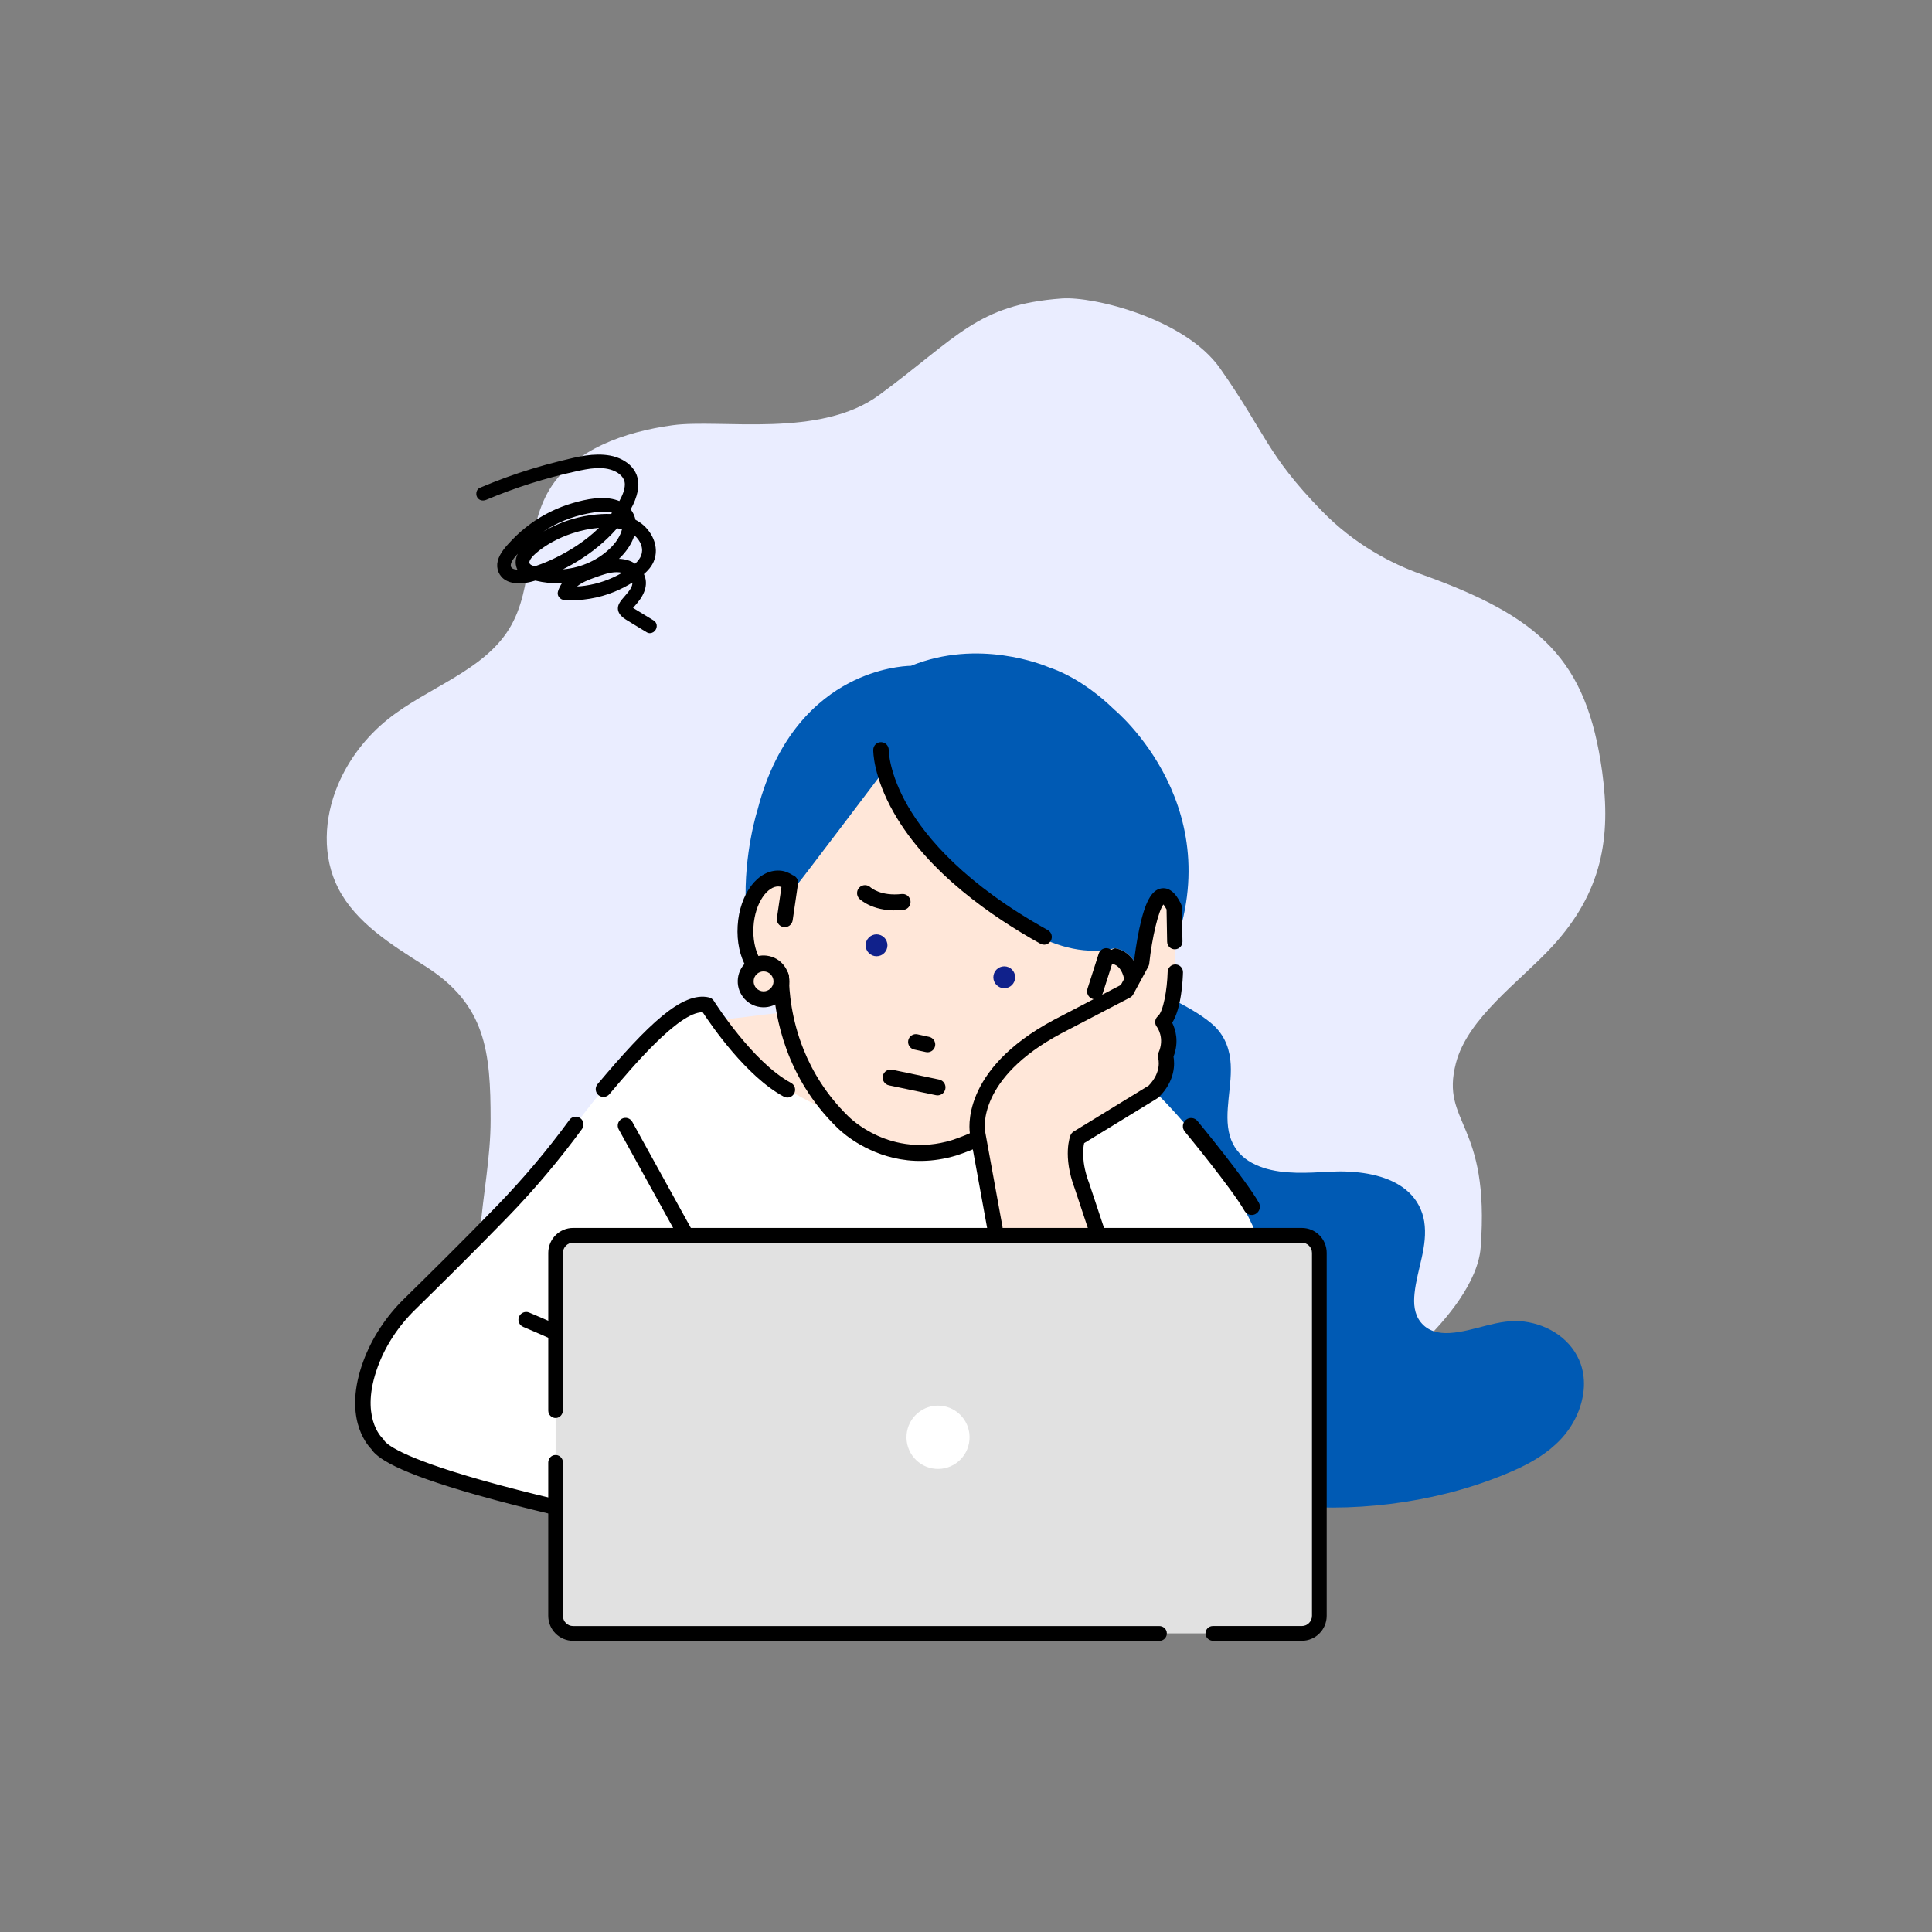
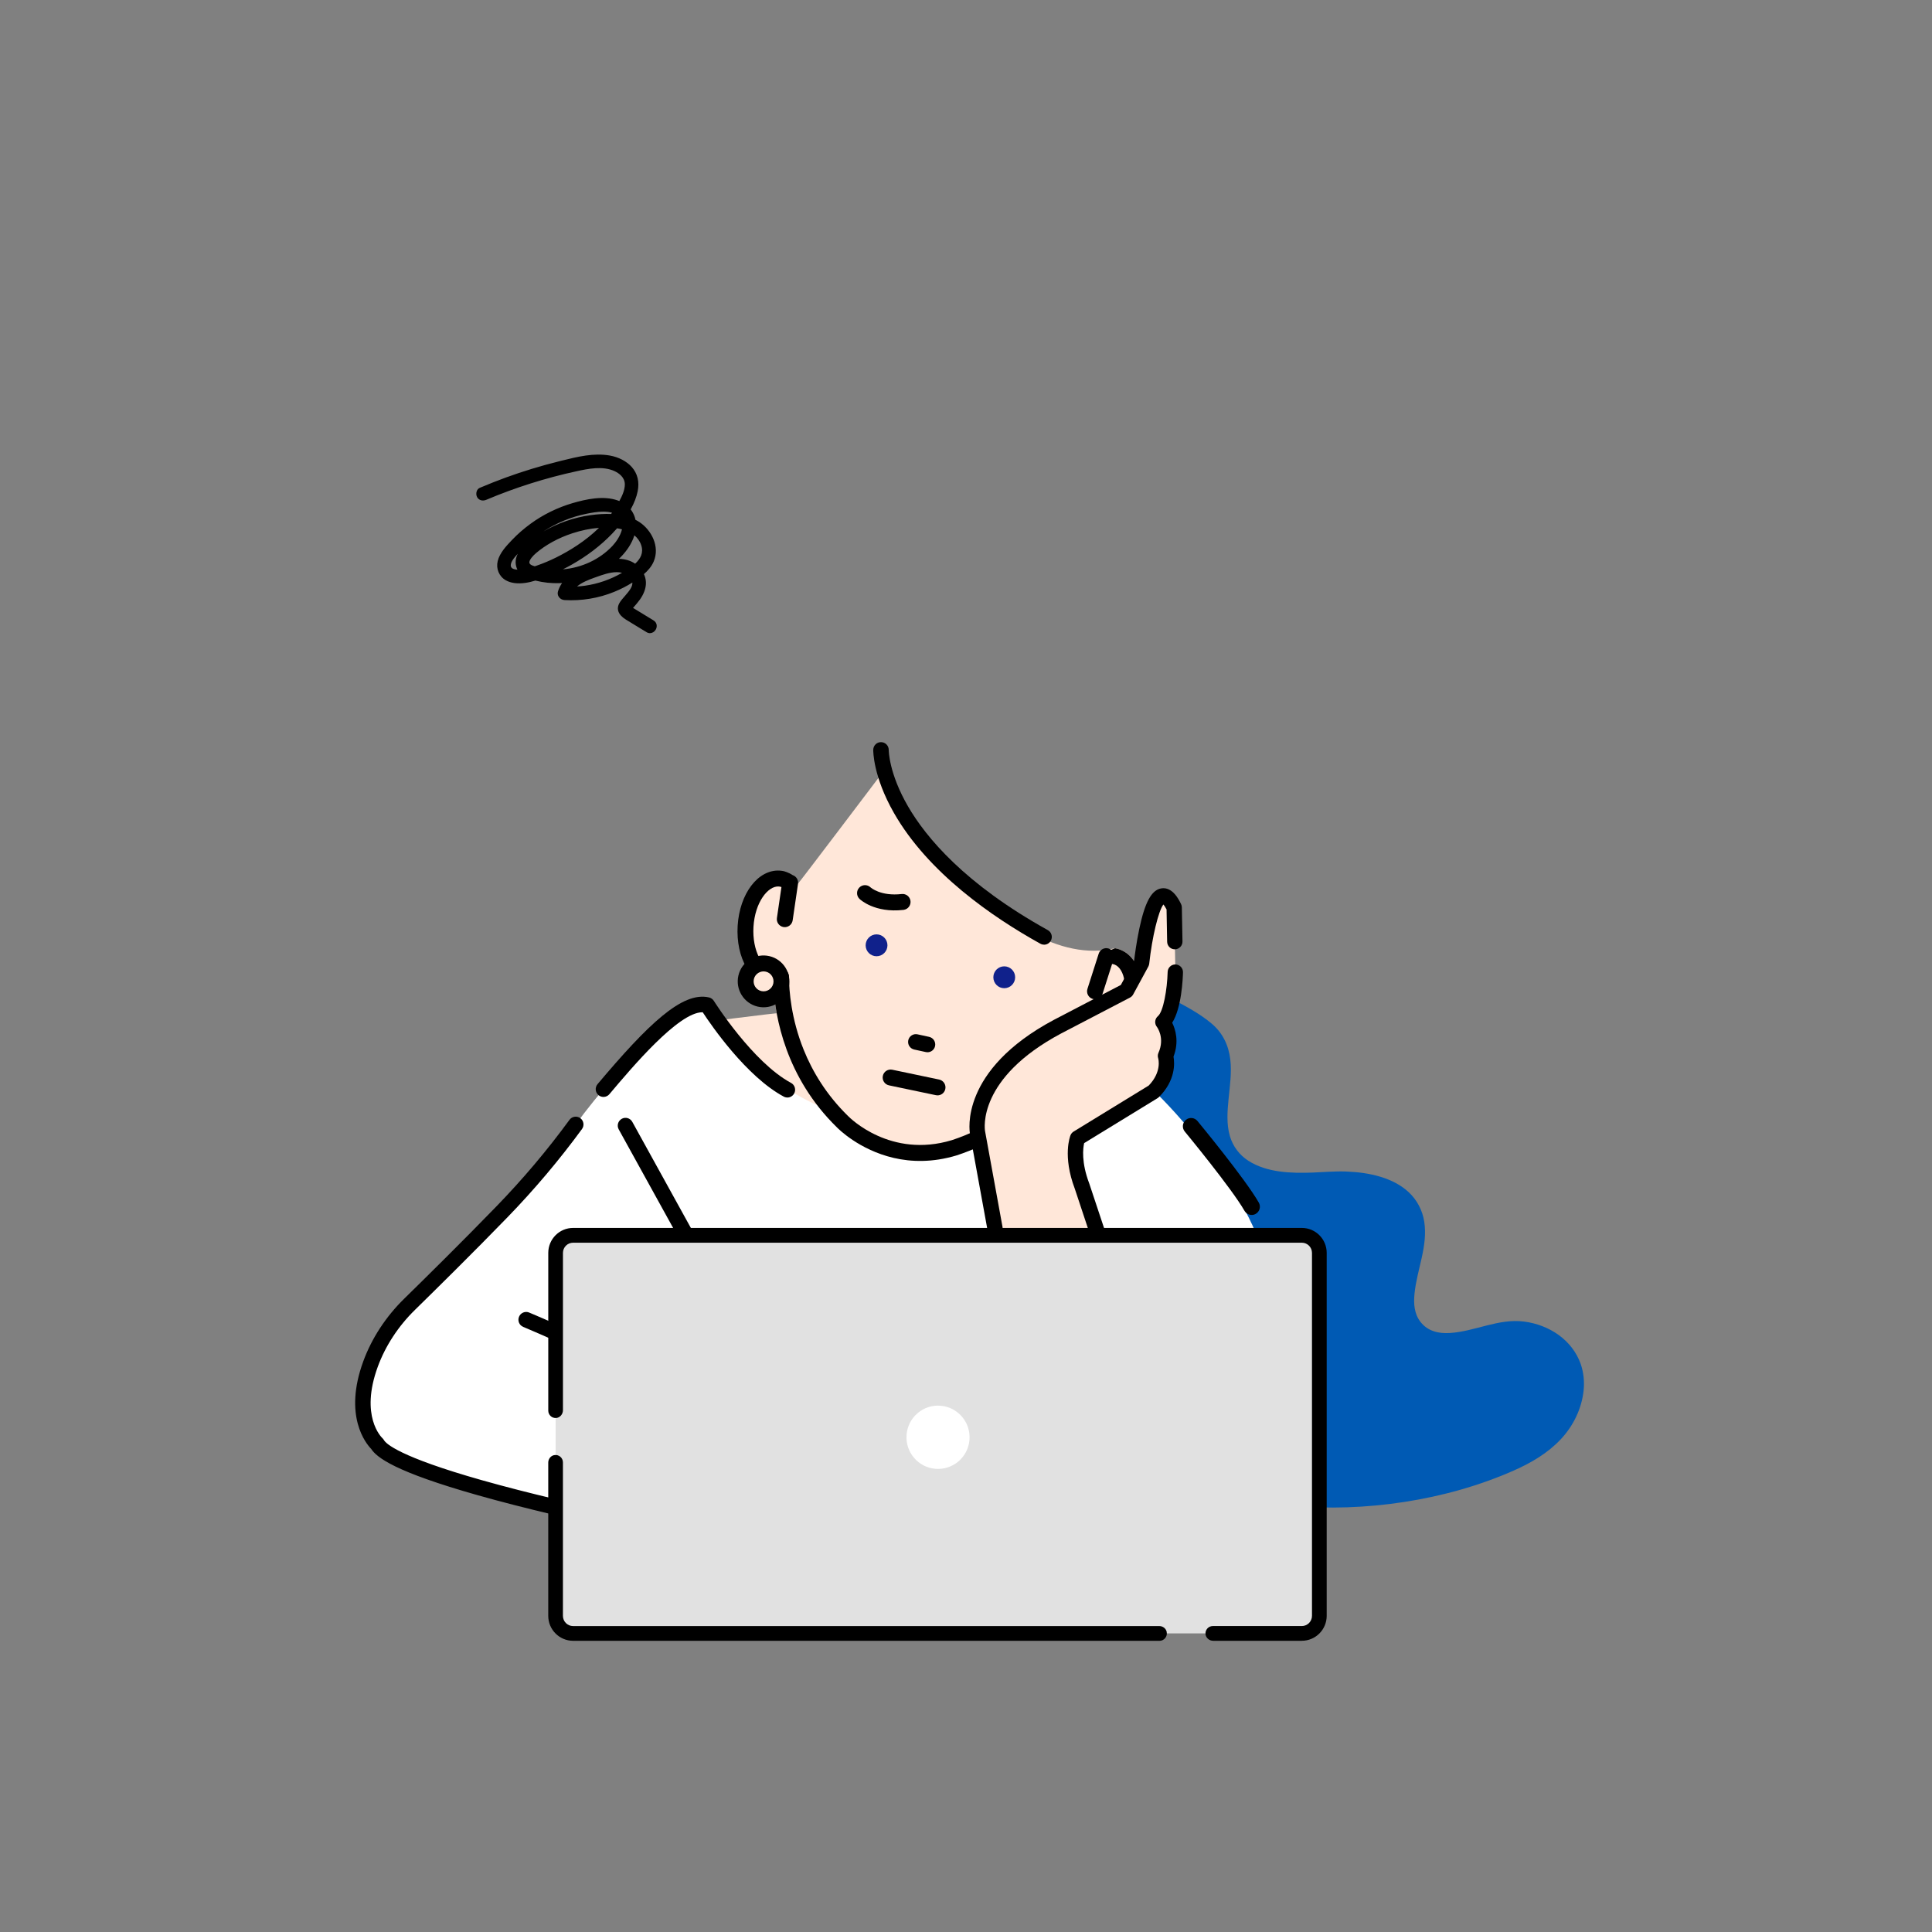
<svg xmlns="http://www.w3.org/2000/svg" width="272" height="272" viewBox="0 0 272 272" fill="none">
  <rect x="0" y="0" width="272" height="272" fill="#808080" stroke="none" />
-   <path d="M218.505 133.283C225.568 125.632 226.831 117.894 225.568 108.693C223.395 92.845 216.875 86.833 200.028 80.824C196.018 79.393 190.738 76.715 186.071 71.903C178.291 63.886 178.291 61.152 171.77 51.862C166.876 44.884 153.979 41.698 149.493 42.022C137.553 42.882 134.822 47.486 123.823 55.577C115.455 61.781 101.463 58.945 94.71 59.866C87.956 60.786 80.801 63.279 77.391 68.865C73.77 74.796 75.33 82.634 71.674 88.546C68.002 94.484 60.25 96.772 54.684 101.199C51.548 103.695 49.078 106.932 47.566 110.531C45.608 115.189 45.321 120.63 47.656 125.131C50.141 129.924 55.127 133.023 59.82 135.994C68.42 141.431 69.071 148.034 69.071 157.735C69.071 168.001 64.854 178.992 69.929 188.045C73.598 194.593 92.556 197.445 100.375 196.944C108.194 196.444 115.493 193.261 122.738 190.432C129.983 187.602 137.693 185.036 145.484 185.857C155.153 186.877 163.54 192.969 173.167 194.304C179.136 195.132 185.204 194.073 191.102 192.876C194.321 192.225 197.712 191.436 200.044 189.241C203.63 185.86 208.089 180.455 208.453 175.671C209.812 157.876 202.765 158.267 204.966 149.702C206.609 143.318 213.956 138.21 218.505 133.283Z" fill="#EAEDFF" />
  <path d="M222.556 192.064C221.346 188.623 218.084 186.511 214.573 186.059C210.951 185.594 207.645 187.459 204.086 187.671C202.529 187.763 201.029 187.418 200.014 186.141C199.09 184.98 198.999 183.526 199.15 182.08C199.5 178.684 201.057 175.434 200.509 171.961C200.263 170.403 199.494 168.935 198.343 167.86C197.227 166.813 195.825 166.124 194.372 165.681C192.805 165.204 191.151 164.995 189.518 164.935C187.948 164.875 186.391 165.024 184.821 165.081C181.792 165.194 178.36 165.1 175.741 163.414C174.505 162.617 173.582 161.403 173.156 159.961C172.652 158.253 172.8 156.429 172.97 154.683C173.15 152.859 173.424 151.003 173.21 149.168C172.976 147.179 172.151 145.437 170.609 144.131C168.955 142.73 166.963 141.668 165.049 140.672C164.343 140.305 163.625 139.96 162.903 139.625L149.592 146.269C149.542 146.357 149.491 146.446 149.441 146.534C149.227 146.904 149.012 147.274 148.798 147.644C148.748 147.733 148.694 147.818 148.647 147.907C148.467 148.248 148.489 148.685 148.451 149.064C147.852 155.388 147.367 161.726 146.995 168.069C146.623 174.412 146.362 180.765 146.217 187.118C146.154 189.926 146.122 192.848 147.055 195.536C147.928 198.05 149.64 200.042 151.726 201.642C153.765 203.21 156.079 204.428 158.383 205.553C160.826 206.746 163.344 207.786 165.913 208.668C171 210.41 176.295 211.514 181.651 211.988C186.999 212.463 192.392 212.276 197.697 211.457C202.986 210.641 208.228 209.193 213.129 207.027C215.546 205.958 217.895 204.589 219.72 202.647C221.5 200.753 222.695 198.315 222.957 195.713C223.08 194.489 222.947 193.23 222.556 192.067V192.064Z" fill="#005AB4" />
-   <path d="M156.86 99.884C152.413 95.568 148.461 94.208 147.814 94.006C146.837 93.585 137.75 89.882 128.26 93.737C127.264 93.762 123.633 94.009 119.501 96.178C115.145 98.465 109.38 103.41 106.657 113.994C106.657 113.994 98.726 138.589 117.206 148.161L141.649 153.246L164.305 135.902C174.142 114.07 156.86 99.888 156.86 99.888V99.884Z" fill="#005AB4" />
  <path d="M98.754 143.957C98.754 143.957 106.542 142.929 112.282 142.312L143.849 147.454L157.377 152.185C157.377 152.185 146.922 166.579 117.817 161.852C117.817 161.852 103.469 155.477 98.754 143.96V143.957Z" fill="#FFE7D9" />
  <path d="M157.377 152.183C157.377 152.183 156.967 147.933 162.776 153.872C162.776 153.872 174.366 164.946 178.05 176.962C178.05 176.962 178.366 187.831 174.672 204.691C173.149 211.636 162.253 216.354 155.325 214.858C153.358 214.434 143.379 209.738 141.813 208.081L108.702 207.155L88.536 198.611C93.055 203.936 90.465 207.591 88.255 212.445C87.779 213.495 86.648 214.077 85.526 213.836C78.553 212.347 55.286 207.12 53.102 203.287C53.102 203.287 49.282 199.882 52.159 192.033C53.325 188.855 55.232 186.003 57.647 183.638C60.632 180.713 66.015 175.403 70.667 170.606C74.406 166.752 77.879 162.644 81.05 158.308C84.091 154.15 88.904 148.515 93.134 144.942C95.65 142.817 97.957 141.419 99.564 141.495C99.564 141.495 110.839 165.762 147.94 157.948C147.94 157.948 154.499 155.481 157.368 152.19L157.377 152.183Z" fill="white" />
  <path d="M86.048 214.991C85.802 214.991 85.553 214.965 85.304 214.912C81.506 214.099 74.106 212.445 67.228 210.497C55.642 207.215 53.051 205.216 52.25 203.977C51.522 203.227 48.323 199.354 51.144 191.657C52.329 188.419 54.318 185.377 56.893 182.853C59.736 180.071 65.205 174.676 69.891 169.841C73.608 166.009 77.069 161.91 80.176 157.657C80.532 157.17 81.216 157.066 81.702 157.423C82.187 157.781 82.294 158.467 81.935 158.954C78.767 163.286 75.24 167.463 71.455 171.368C66.749 176.222 61.265 181.63 58.415 184.419C56.073 186.715 54.264 189.478 53.189 192.41C50.636 199.379 53.709 202.352 53.839 202.475C53.927 202.554 53.993 202.639 54.053 202.744C54.33 203.231 56.143 205.08 67.817 208.385C74.638 210.317 81.982 211.958 85.755 212.765C86.376 212.897 86.997 212.578 87.265 211.99C87.508 211.459 87.75 210.943 87.99 210.447C89.9 206.434 91.281 203.537 87.709 199.325L87.344 198.892C87.17 198.687 87.082 198.434 87.082 198.184C87.082 197.874 87.211 197.564 87.467 197.349C87.927 196.957 88.614 197.011 89.005 197.472L89.203 197.706L108.928 206.064H162.054C162.353 206.064 162.64 206.187 162.848 206.405C164.112 207.743 165.757 208.641 167.74 209.068C168.553 209.245 169.366 209.327 170.17 209.327C175.579 209.327 180.49 205.488 181.716 199.901C182.705 195.385 182.945 189.595 182.425 182.692C182.381 182.088 182.831 181.563 183.43 181.519C184.029 181.475 184.556 181.927 184.6 182.528C185.132 189.643 184.88 195.648 183.843 200.369C182.179 207.961 174.747 212.822 167.277 211.209C165.026 210.722 163.119 209.729 161.597 208.252H108.704C108.559 208.252 108.414 208.224 108.279 208.167L91.381 201.008C93.08 204.84 91.555 208.04 89.96 211.392C89.727 211.882 89.484 212.388 89.251 212.904C88.661 214.2 87.404 214.991 86.045 214.991H86.048Z" fill="black" />
  <path d="M110.848 154.515C110.675 154.515 110.498 154.474 110.335 154.385C105.087 151.565 100.154 144.377 98.931 142.511C98.915 142.511 98.903 142.511 98.887 142.511C95.517 142.511 88.999 150.246 85.794 154.047C85.403 154.509 84.716 154.566 84.255 154.177C83.795 153.785 83.739 153.095 84.126 152.633C91.212 144.228 96.05 139.539 99.826 140.427C100.107 140.494 100.349 140.668 100.501 140.911C100.554 140.997 105.95 149.547 111.365 152.456C111.898 152.741 112.097 153.405 111.813 153.939C111.617 154.309 111.239 154.518 110.848 154.518V154.515Z" fill="black" />
  <path d="M96.706 192.493C96.104 192.493 95.615 191.999 95.615 191.396L95.647 174.471L87.108 159.002C86.815 158.474 87.007 157.807 87.534 157.513C88.06 157.219 88.725 157.412 89.018 157.94L97.695 173.659C97.787 173.823 97.831 174.007 97.831 174.193L97.799 191.402C97.799 192.006 97.311 192.496 96.709 192.496L96.706 192.493Z" fill="black" />
  <path d="M157.801 133.733C157.537 133.622 157.266 133.543 156.985 133.496C141.289 137.294 123.761 109.406 123.761 109.406C123.761 109.406 112.385 124.446 112.341 124.414C109.766 122.555 105.747 123.159 105.473 127.699C105.199 132.24 105.735 138.568 108.786 138.758C108.814 138.758 108.846 138.758 108.874 138.761C109.117 143.134 110.589 151.647 117.819 158.702C118.002 158.891 120.943 161.867 125.797 162.999C128.293 163.581 131.294 163.673 134.685 162.645C144.299 159.492 149.361 152.501 151.498 148.677C151.526 148.69 151.554 148.703 151.583 148.715C154.391 149.885 157.972 147.523 159.718 143.324C161.461 139.124 160.622 134.909 157.805 133.73L157.801 133.733Z" fill="#FFE7D9" />
  <path d="M157.803 133.735C157.538 133.625 157.267 133.546 156.987 133.498L156.429 133.729C156.328 133.65 156.215 133.583 156.085 133.542C155.496 133.353 154.869 133.678 154.68 134.27L153.097 139.222C152.908 139.813 153.233 140.442 153.822 140.632C153.851 140.641 153.882 140.651 153.91 140.657C154.472 140.787 155.048 140.468 155.228 139.908L156.568 135.712C156.7 135.731 156.826 135.762 156.946 135.81C158.345 136.395 158.979 139.275 157.652 142.469C156.325 145.663 153.838 147.238 152.442 146.656C152.246 146.574 152.067 146.447 151.89 146.267C151.638 146.011 151.275 145.891 150.919 145.948C150.563 146.005 150.257 146.229 150.097 146.555C148.54 149.679 143.856 157.29 134.015 160.516C125.389 163.128 119.665 157.395 119.403 157.129C116.327 154.125 114.373 150.839 113.14 147.775C111.391 143.43 111.088 139.522 111.073 137.476C111.073 137.116 110.893 136.777 110.597 136.569C110.304 136.36 109.925 136.306 109.585 136.426C109.348 136.508 109.131 136.543 108.923 136.531C107.41 136.436 105.872 133.925 106.08 130.472C106.291 127.019 108.122 124.714 109.632 124.805C109.761 124.815 109.891 124.843 110.017 124.884L109.38 129.245C109.295 129.827 109.67 130.371 110.234 130.5C110.263 130.507 110.294 130.513 110.326 130.519C110.937 130.608 111.504 130.184 111.596 129.574L112.349 124.429C112.428 123.882 112.103 123.376 111.596 123.205C111.047 122.838 110.398 122.661 110.398 122.661C110.193 122.614 109.985 122.582 109.774 122.57C106.729 122.386 104.129 125.798 103.852 130.339C103.577 134.88 105.743 138.583 108.794 138.773C108.822 138.773 108.854 138.776 108.882 138.776C109.125 143.149 110.597 151.662 117.827 158.716C118.01 158.906 120.951 161.882 125.805 163.014C128.301 163.596 131.302 163.687 134.693 162.66C144.307 159.507 149.369 152.515 151.506 148.692C151.534 148.705 151.562 148.718 151.591 148.73C154.399 149.9 157.98 147.538 159.726 143.339C161.469 139.139 160.63 134.924 157.813 133.745L157.803 133.735Z" fill="black" />
  <path d="M109.952 138.739C109.637 140.099 108.285 140.947 106.929 140.63C105.574 140.314 104.729 138.958 105.044 137.598C105.36 136.238 106.712 135.391 108.067 135.707C109.423 136.023 110.264 137.38 109.952 138.739Z" fill="#FFE7D9" />
  <path d="M106.678 141.719C104.724 141.264 103.504 139.3 103.958 137.34C104.412 135.379 106.369 134.155 108.324 134.611C110.278 135.066 111.497 137.03 111.044 138.99C110.59 140.951 108.632 142.175 106.681 141.719H106.678ZM107.816 136.796C107.063 136.622 106.309 137.093 106.136 137.846C105.963 138.601 106.432 139.357 107.186 139.531C107.939 139.705 108.692 139.234 108.866 138.481C109.039 137.725 108.569 136.97 107.819 136.796H107.816Z" fill="black" />
  <path d="M154.769 149.169C154.454 150.529 153.102 151.373 151.747 151.06C150.391 150.744 149.55 149.387 149.862 148.027C150.177 146.668 151.529 145.82 152.885 146.136C154.24 146.453 155.085 147.809 154.769 149.169Z" fill="#FFE7D9" />
  <path d="M151.495 152.154C149.54 151.698 148.321 149.735 148.774 147.777C149.228 145.817 151.186 144.593 153.14 145.048C155.094 145.504 156.314 147.467 155.86 149.428C155.406 151.388 153.449 152.612 151.495 152.157V152.154ZM152.632 147.23C151.879 147.056 151.126 147.527 150.952 148.283C150.779 149.039 151.249 149.795 151.999 149.969C152.752 150.143 153.506 149.671 153.679 148.919C153.852 148.163 153.383 147.407 152.632 147.233V147.23Z" fill="black" />
  <path d="M89.103 194.067C88.911 194.067 88.719 194.016 88.542 193.912C83.846 191.085 73.76 186.85 73.659 186.809C73.101 186.575 72.839 185.933 73.073 185.377C73.306 184.817 73.946 184.555 74.5 184.789C74.92 184.966 84.832 189.124 89.664 192.033C90.181 192.343 90.348 193.017 90.039 193.535C89.835 193.877 89.472 194.067 89.103 194.067Z" fill="black" />
  <path d="M124.026 174.858C124.026 175.658 123.38 176.309 122.58 176.309C121.779 176.309 121.133 175.661 121.133 174.858C121.133 174.054 121.779 173.406 122.58 173.406C123.38 173.406 124.026 174.054 124.026 174.858Z" fill="#FFE7D9" />
  <path d="M130.58 148.143C130.504 148.143 130.425 148.133 130.346 148.117L128.707 147.76C128.118 147.63 127.746 147.049 127.872 146.457C128.001 145.866 128.581 145.49 129.171 145.619L130.81 145.977C131.399 146.106 131.771 146.688 131.645 147.279C131.535 147.792 131.081 148.143 130.58 148.143Z" fill="black" />
  <path d="M124.846 133.086C124.846 133.883 124.2 134.531 123.405 134.531C122.611 134.531 121.965 133.883 121.965 133.086C121.965 132.289 122.611 131.641 123.405 131.641C124.2 131.641 124.846 132.289 124.846 133.086Z" fill="#FFE7D9" />
  <path d="M142.824 137.586C142.824 138.383 142.178 139.031 141.384 139.031C140.59 139.031 139.943 138.383 139.943 137.586C139.943 136.789 140.59 136.141 141.384 136.141C142.178 136.141 142.824 136.789 142.824 137.586Z" fill="#FFE7D9" />
  <path d="M146.921 159.182C146.389 159.182 145.935 158.768 145.894 158.227C145.85 157.658 146.272 157.162 146.839 157.117C146.909 157.111 151.93 156.599 157.877 150.632C158.281 150.227 158.933 150.227 159.337 150.632C159.74 151.036 159.74 151.691 159.337 152.096C152.787 158.667 147.237 159.163 147.003 159.182C146.978 159.182 146.95 159.182 146.924 159.182H146.921Z" fill="black" />
  <path d="M146.991 132.995C146.811 132.995 146.632 132.951 146.465 132.859C139.719 129.118 130.667 122.886 125.854 114.452C122.901 109.279 122.939 105.706 122.942 105.557C122.954 104.953 123.449 104.466 124.054 104.485C124.656 104.498 125.132 104.994 125.123 105.598C125.123 105.645 125.129 108.858 127.846 113.541C130.38 117.908 135.852 124.476 147.517 130.946C148.044 131.24 148.236 131.904 147.946 132.435C147.747 132.796 147.372 133.001 146.988 133.001L146.991 132.995Z" fill="black" />
  <path d="M162.057 208.251C161.717 208.251 161.383 208.093 161.169 207.795C157.074 202.081 157.103 194.056 157.106 193.717C157.112 193.117 157.601 192.633 158.196 192.633C158.199 192.633 158.203 192.633 158.206 192.633C158.808 192.639 159.293 193.132 159.287 193.736C159.287 193.812 159.268 201.392 162.94 206.518C163.293 207.008 163.179 207.694 162.691 208.048C162.499 208.188 162.275 208.254 162.054 208.254L162.057 208.251Z" fill="black" />
  <path d="M123.406 134.627C124.254 134.627 124.941 133.937 124.941 133.087C124.941 132.236 124.254 131.547 123.406 131.547C122.558 131.547 121.871 132.236 121.871 133.087C121.871 133.937 122.558 134.627 123.406 134.627Z" fill="#10218B" />
  <path d="M141.385 139.127C142.232 139.127 142.92 138.437 142.92 137.587C142.92 136.736 142.232 136.047 141.385 136.047C140.537 136.047 139.85 136.736 139.85 137.587C139.85 138.437 140.537 139.127 141.385 139.127Z" fill="#10218B" />
  <path d="M131.992 154.213C131.916 154.213 131.837 154.204 131.761 154.188L125.158 152.803C124.553 152.676 124.165 152.079 124.291 151.472C124.417 150.864 125.013 150.475 125.618 150.602L132.222 151.987C132.827 152.114 133.214 152.711 133.088 153.318C132.978 153.85 132.512 154.213 131.992 154.213Z" fill="black" />
  <path d="M127.273 128.092C127.251 128.095 127.225 128.099 127.2 128.102C123.128 128.567 121.089 126.635 121.003 126.549C120.559 126.116 120.546 125.404 120.978 124.959C121.404 124.516 122.107 124.503 122.554 124.924C122.633 124.993 124.014 126.201 126.948 125.866C127.563 125.797 128.117 126.239 128.187 126.856C128.253 127.447 127.849 127.985 127.273 128.089V128.092Z" fill="black" />
  <path d="M148.871 144.555L158.591 139.489L160.725 135.562C160.725 135.562 162.244 121.443 165.311 127.773L165.478 136.868C165.478 136.868 165.333 142.541 163.722 143.891C163.722 143.891 165.324 145.896 164.094 148.663C164.094 148.663 164.923 151.18 162.408 153.688L151.72 160.233C151.72 160.233 150.708 162.694 152.344 166.997L155.001 174.991L140.086 172.942L137.624 159.433C137.624 159.433 136.127 151.357 148.874 144.558L148.871 144.555Z" fill="#FFE7D9" />
  <path d="M154.997 176.074C155.11 176.074 155.224 176.055 155.337 176.017C155.902 175.827 156.21 175.214 156.021 174.648L153.364 166.654C153.364 166.654 153.355 166.625 153.348 166.609C152.22 163.64 152.472 161.661 152.633 160.936L162.965 154.609C163.038 154.565 163.104 154.511 163.164 154.454C165.499 152.123 165.386 149.723 165.215 148.759C166.022 146.65 165.493 144.929 165.03 143.987C166.35 141.919 166.527 137.796 166.549 136.891C166.565 136.294 166.092 135.797 165.496 135.781C165.487 135.781 165.477 135.781 165.468 135.781C164.885 135.781 164.405 136.249 164.39 136.837C164.323 139.332 163.781 142.419 163.022 143.057C162.571 143.437 162.505 144.107 162.87 144.566C162.911 144.62 164.03 146.122 163.097 148.221C162.987 148.468 162.974 148.746 163.06 149.002C163.078 149.066 163.595 150.896 161.723 152.832L151.148 159.311C150.953 159.431 150.802 159.611 150.713 159.823C150.666 159.94 149.563 162.723 151.319 167.365L153.966 175.337C154.118 175.792 154.54 176.077 154.991 176.077L154.997 176.074Z" fill="black" />
  <path d="M140.079 174.022C140.142 174.022 140.209 174.016 140.275 174.003C140.861 173.896 141.249 173.33 141.142 172.742L138.68 159.233C138.629 158.939 137.577 151.802 149.374 145.509L159.085 140.446C159.278 140.348 159.432 140.193 159.536 140.003L161.67 136.076C161.736 135.953 161.78 135.814 161.796 135.674C162.2 131.924 163.095 128.24 163.791 127.339C163.895 127.459 164.047 127.671 164.236 128.035L164.318 132.588C164.33 133.186 164.819 133.666 165.418 133.651C166.013 133.638 166.489 133.145 166.477 132.547L166.388 127.747C166.388 127.589 166.348 127.434 166.281 127.291C165.982 126.675 165.071 124.797 163.479 125.075C162.114 125.312 161.194 127.01 160.4 130.751C159.987 132.699 159.747 134.59 159.675 135.219L157.799 138.669L148.372 143.583C135.071 150.679 136.492 159.258 136.559 159.619L139.02 173.124C139.115 173.646 139.569 174.013 140.082 174.013L140.079 174.022Z" fill="black" />
  <path d="M183.276 229.961H80.688C79.326 229.961 78.223 228.854 78.223 228.854V177.756C78.223 175.021 79.326 173.914 80.688 173.914H183.276C184.638 173.914 185.741 175.021 185.741 176.387V227.485C185.741 228.851 184.638 229.957 183.276 229.957V229.961Z" fill="#E1E1E1" />
  <path d="M163.243 231.003H80.687C78.755 231.003 77.186 229.431 77.186 227.49V205.917C77.186 205.418 77.523 204.959 78.011 204.864C78.673 204.734 79.253 205.24 79.253 205.882V227.493C79.253 228.286 79.893 228.928 80.684 228.928H163.214C163.709 228.928 164.157 229.264 164.254 229.751C164.39 230.418 163.883 231.006 163.243 231.006V231.003Z" fill="black" />
  <path d="M183.276 231.002H170.807C170.246 231.002 169.745 230.582 169.717 230.019C169.685 229.421 170.161 228.925 170.75 228.925H183.279C184.07 228.925 184.71 228.283 184.71 227.489V176.391C184.71 175.598 184.07 174.956 183.279 174.956H80.687C79.896 174.956 79.256 175.598 79.256 176.391V198.533C79.256 199.099 78.834 199.611 78.27 199.637C77.677 199.662 77.189 199.188 77.189 198.599V176.388C77.189 174.45 78.755 172.875 80.69 172.875H183.279C185.211 172.875 186.781 174.447 186.781 176.388V227.486C186.781 229.424 185.215 230.999 183.279 230.999L183.276 231.002Z" fill="black" />
  <path d="M136.488 202.716C136.69 200.264 134.872 198.111 132.428 197.909C129.984 197.706 127.838 199.529 127.636 201.982C127.433 204.434 129.251 206.586 131.695 206.789C134.14 206.992 136.285 205.169 136.488 202.716Z" fill="white" />
  <path d="M176.213 171.046C175.81 171.046 175.419 170.834 175.205 170.461C173.433 167.349 166.865 159.384 166.798 159.305C166.389 158.811 166.458 158.078 166.953 157.666C167.445 157.255 168.176 157.325 168.586 157.821C168.86 158.153 175.35 166.024 177.222 169.31C177.54 169.866 177.348 170.578 176.79 170.897C176.607 171.001 176.412 171.052 176.216 171.052L176.213 171.046Z" fill="black" />
  <path d="M68.376 70.15C72.489 68.412 76.771 67.064 81.137 66.118C82.896 65.736 84.954 65.329 86.655 66.14C87.485 66.536 88.193 67.208 88.199 68.18C88.204 69.151 87.704 70.114 87.242 70.939C85.308 74.386 81.881 76.966 78.392 78.695C77.491 79.143 76.561 79.531 75.61 79.86C74.832 80.129 74.03 80.422 73.197 80.438C72.702 80.45 71.886 80.405 71.709 79.827C71.457 78.997 72.586 77.965 73.087 77.417C75.585 74.688 78.943 72.809 82.572 72.093C84 71.81 86.227 71.417 87.355 72.627C88.583 73.938 87.366 75.989 86.376 77.037C84.002 79.547 80.368 80.787 76.951 80.325C76.522 80.267 76.097 80.178 75.681 80.068C75.308 79.968 74.78 79.877 74.484 79.603C73.881 79.044 74.879 78.07 75.291 77.716C76.782 76.434 78.625 75.482 80.484 74.868C82.318 74.265 84.287 73.941 86.221 74.068C87.953 74.184 89.875 74.874 90.489 76.661C91.159 78.615 89.358 79.846 87.892 80.732C86.218 81.745 84.337 82.414 82.401 82.688C81.435 82.824 80.456 82.846 79.482 82.788C79.718 83.095 79.95 83.402 80.185 83.709C80.639 82.24 82.296 81.576 83.618 81.105C85.173 80.552 87.344 79.697 88.744 81.033C90.249 82.469 88.127 83.809 87.433 84.974C86.896 85.873 87.499 86.568 88.251 87.03C89.214 87.622 90.18 88.206 91.145 88.795C91.947 89.285 92.68 88.026 91.881 87.539C91.098 87.06 90.312 86.584 89.529 86.106C89.319 85.976 89.106 85.848 88.896 85.718C88.827 85.674 88.744 85.632 88.677 85.583C88.733 85.627 88.617 85.771 88.727 85.666C89.007 85.394 89.261 85.076 89.513 84.78C90.481 83.637 91.162 82.182 90.354 80.746C88.619 77.663 84.401 79.118 81.911 80.228C80.514 80.851 79.25 81.808 78.782 83.322C78.636 83.798 79.029 84.216 79.485 84.243C81.839 84.385 84.227 83.992 86.409 83.095C87.516 82.638 88.572 82.079 89.549 81.385C90.448 80.743 91.364 80.018 91.812 78.977C92.65 77.037 91.582 74.815 89.917 73.709C87.964 72.408 85.374 72.45 83.142 72.759C80.835 73.08 78.592 73.864 76.583 75.045C75.067 75.939 72.174 77.721 72.968 79.896C73.355 80.953 74.545 81.288 75.532 81.529C76.564 81.778 77.64 81.891 78.7 81.864C80.774 81.805 82.838 81.238 84.647 80.214C86.439 79.201 88.141 77.691 88.932 75.751C89.325 74.785 89.474 73.678 89.084 72.687C88.691 71.694 87.878 71.022 86.885 70.673C84.954 69.992 82.586 70.501 80.686 71.055C78.592 71.664 76.592 72.64 74.832 73.927C73.925 74.591 73.073 75.322 72.296 76.135C71.521 76.946 70.578 77.912 70.298 79.033C70.061 79.998 70.453 81.003 71.325 81.493C72.113 81.936 73.073 81.952 73.944 81.828C75.012 81.675 76.061 81.269 77.056 80.873C78.196 80.419 79.308 79.896 80.376 79.293C82.434 78.128 84.379 76.678 86.019 74.968C87.538 73.382 89.103 71.318 89.549 69.118C89.787 67.947 89.576 66.807 88.769 65.902C88.025 65.069 86.915 64.56 85.831 64.366C83.474 63.946 81.026 64.615 78.747 65.177C76.215 65.803 73.718 66.564 71.267 67.46C70.047 67.906 68.841 68.387 67.645 68.894C67.28 69.049 67.208 69.58 67.385 69.89C67.601 70.266 68.022 70.302 68.381 70.15H68.376Z" fill="black" />
  <path d="M91.509 89.144C91.351 89.144 91.185 89.099 91.022 89L90.026 88.394C89.392 88.009 88.759 87.622 88.126 87.234C87.036 86.565 86.718 85.721 87.229 84.863C87.417 84.547 87.691 84.235 87.982 83.903C88.618 83.175 89.077 82.588 89.027 82.018C88.255 82.505 87.406 82.942 86.493 83.316C84.291 84.221 81.863 84.622 79.467 84.481C79.149 84.462 78.856 84.298 78.679 84.041C78.516 83.808 78.474 83.529 78.557 83.258C78.687 82.837 78.878 82.447 79.132 82.082C78.991 82.09 78.847 82.096 78.704 82.101C77.619 82.129 76.532 82.018 75.475 81.761C75.442 81.752 75.412 81.744 75.379 81.736C74.922 81.877 74.452 81.993 73.979 82.06C72.853 82.22 71.924 82.098 71.213 81.697C70.261 81.16 69.805 80.067 70.073 78.977C70.358 77.831 71.301 76.841 72.059 76.046L72.128 75.975C72.875 75.191 73.738 74.439 74.695 73.739C76.452 72.452 78.502 71.447 80.621 70.83C82.51 70.28 84.939 69.74 86.961 70.454C87.041 70.482 87.119 70.512 87.196 70.542C87.597 69.806 87.973 68.979 87.968 68.179C87.962 67.166 87.083 66.596 86.557 66.347C84.87 65.545 82.742 66.007 81.188 66.342C76.823 67.288 72.543 68.641 68.468 70.363C67.946 70.584 67.428 70.437 67.179 70.003C67.044 69.765 67.019 69.447 67.113 69.173C67.19 68.94 67.348 68.763 67.553 68.677C68.859 68.127 70.045 67.656 71.185 67.241C73.636 66.347 76.161 65.578 78.69 64.953L79.088 64.853C81.307 64.302 83.603 63.732 85.871 64.136C87.108 64.358 88.228 64.944 88.942 65.747C89.755 66.66 90.045 67.842 89.777 69.164C89.608 69.989 89.279 70.844 88.789 71.719C89 71.984 89.168 72.28 89.296 72.604C89.368 72.789 89.426 72.98 89.464 73.18C89.666 73.282 89.857 73.395 90.043 73.517C91.694 74.616 92.947 76.935 92.023 79.074C91.716 79.782 91.207 80.35 90.654 80.828C91.243 82.071 90.914 83.485 89.688 84.929L89.556 85.087C89.417 85.253 89.273 85.422 89.124 85.585L92.001 87.339C92.532 87.663 92.557 88.253 92.303 88.668C92.137 88.939 91.843 89.138 91.511 89.138L91.509 89.144ZM89.459 81.733C89.705 82.638 88.961 83.487 88.333 84.204C88.056 84.52 87.796 84.816 87.63 85.095C87.492 85.328 87.072 86.033 88.372 86.833C89.002 87.22 89.636 87.605 90.269 87.993L91.265 88.599C91.553 88.773 91.791 88.618 91.904 88.427C92.004 88.264 92.084 87.937 91.758 87.738L88.77 85.917C88.698 85.95 88.626 85.945 88.557 85.903C88.474 85.853 88.435 85.74 88.452 85.643C88.433 85.574 88.446 85.496 88.493 85.438C88.546 85.372 88.629 85.341 88.704 85.353C88.878 85.167 89.041 84.976 89.196 84.788L89.332 84.628C90.408 83.357 90.726 82.184 90.28 81.133C90.081 81.287 89.879 81.437 89.68 81.575C89.606 81.628 89.534 81.68 89.456 81.73L89.459 81.733ZM79.249 82.787C79.149 82.981 79.066 83.186 79.002 83.393C78.95 83.562 79.005 83.695 79.061 83.775C79.154 83.914 79.323 84.005 79.495 84.016C81.821 84.154 84.181 83.761 86.316 82.884C87.24 82.505 88.098 82.06 88.872 81.564C88.8 81.445 88.704 81.329 88.579 81.207C88.435 81.069 88.283 80.958 88.123 80.867C88.084 80.889 88.048 80.911 88.012 80.933C86.319 81.957 84.388 82.644 82.433 82.92C81.907 82.995 81.354 83.036 80.784 83.05C80.621 83.269 80.491 83.51 80.408 83.781C80.383 83.864 80.311 83.925 80.225 83.941C80.139 83.958 80.051 83.922 79.998 83.853L79.296 82.931C79.262 82.89 79.249 82.837 79.249 82.787ZM79.968 83.045L80.117 83.244C80.148 83.177 80.184 83.114 80.219 83.05C80.136 83.05 80.051 83.047 79.965 83.045H79.968ZM79.76 82.026C79.605 82.209 79.47 82.397 79.354 82.596C79.395 82.569 79.439 82.555 79.495 82.558C79.854 82.58 80.203 82.588 80.557 82.585C80.889 82.204 81.312 81.899 81.78 81.642C81.118 81.822 80.444 81.949 79.763 82.024L79.76 82.026ZM86.817 80.554C85.854 80.554 84.803 80.931 83.885 81.26L83.691 81.329C82.823 81.639 81.904 82.004 81.24 82.566C81.625 82.547 82.001 82.511 82.363 82.458C84.186 82.201 85.984 81.575 87.578 80.645C87.334 80.582 87.077 80.552 86.814 80.552L86.817 80.554ZM84.776 70.578C83.392 70.578 81.957 70.927 80.748 71.278C78.681 71.879 76.681 72.861 74.966 74.115C74.031 74.798 73.19 75.532 72.463 76.296L72.394 76.367C71.636 77.162 70.778 78.061 70.524 79.088C70.305 79.973 70.673 80.859 71.439 81.29C72.059 81.639 72.892 81.744 73.912 81.597C74.112 81.57 74.314 81.531 74.513 81.484C74.034 81.315 73.539 81.066 73.177 80.673C72.222 80.693 71.65 80.427 71.489 79.896C71.229 79.038 72.123 78.097 72.715 77.474C72.789 77.397 72.859 77.325 72.917 77.258C75.439 74.505 78.853 72.59 82.527 71.862C83.52 71.666 85.163 71.342 86.446 71.785C86.629 71.516 86.8 71.237 86.966 70.952C86.911 70.93 86.859 70.91 86.806 70.891C86.167 70.667 85.478 70.576 84.776 70.576V70.578ZM76.231 81.442C77.041 81.592 77.871 81.656 78.692 81.633C78.972 81.625 79.254 81.609 79.531 81.581C79.984 81.088 80.565 80.651 81.276 80.278C80.272 80.54 79.224 80.668 78.183 80.651C77.843 80.803 77.495 80.947 77.143 81.088C76.859 81.202 76.551 81.323 76.231 81.442ZM85.738 79.237C84.659 79.411 83.412 79.813 82.001 80.444C81.329 80.742 80.762 81.091 80.302 81.484C81.788 81.249 83.224 80.751 84.529 80.015C84.958 79.774 85.362 79.514 85.738 79.237ZM88.563 80.593C88.679 80.673 88.792 80.764 88.9 80.87C89.052 81.014 89.171 81.16 89.262 81.301C89.312 81.268 89.362 81.232 89.409 81.199C89.622 81.047 89.841 80.886 90.056 80.715C89.877 80.427 89.669 80.178 89.431 79.97C89.144 80.206 88.842 80.41 88.563 80.593ZM73.807 80.618C74.231 80.922 74.789 81.105 75.362 81.249C75.937 81.066 76.488 80.848 76.972 80.654C77.033 80.629 77.091 80.607 77.149 80.582C77.072 80.574 76.997 80.562 76.919 80.554C76.504 80.499 76.067 80.41 75.619 80.291L75.431 80.244C75.39 80.233 75.348 80.222 75.304 80.211C74.817 80.377 74.319 80.535 73.807 80.615V80.618ZM86.615 79.143C86.059 79.605 85.439 80.034 84.759 80.419C84.687 80.46 84.615 80.499 84.54 80.54C85.688 80.164 87 79.865 88.098 80.336C88.424 80.131 88.748 79.912 89.044 79.683C88.402 79.278 87.592 79.101 86.615 79.146V79.143ZM89.788 79.658C90.023 79.874 90.233 80.125 90.419 80.413C90.903 79.984 91.334 79.489 91.594 78.888C92.419 76.982 91.276 74.898 89.785 73.905C89.702 73.849 89.619 73.797 89.534 73.747C89.55 74.112 89.52 74.491 89.439 74.879C89.984 75.28 90.449 75.831 90.709 76.589C91.157 77.892 90.585 78.899 89.788 79.658ZM72.9 77.959C72.416 78.473 71.771 79.223 71.934 79.763C72.012 80.023 72.319 80.17 72.845 80.203C72.809 80.131 72.775 80.059 72.748 79.981C72.482 79.256 72.587 78.576 72.9 77.959ZM85.503 72.817C84.787 72.817 84.009 72.875 83.171 72.991C80.908 73.307 78.67 74.087 76.698 75.247C74.712 76.417 72.518 77.992 73.185 79.815C73.235 79.954 73.304 80.081 73.384 80.195C73.788 80.164 74.189 80.07 74.585 79.951C74.491 79.898 74.402 79.838 74.325 79.768C74.148 79.605 74.056 79.395 74.062 79.159C74.073 78.54 74.742 77.876 75.141 77.535C76.568 76.309 78.394 75.308 80.413 74.644C81.912 74.151 83.387 73.871 84.811 73.816C85.113 73.498 85.406 73.163 85.686 72.817C85.625 72.817 85.564 72.817 85.503 72.817ZM76.103 79.932C76.405 80.001 76.698 80.056 76.98 80.095C77.348 80.145 77.719 80.175 78.087 80.183C78.845 79.846 79.569 79.478 80.258 79.088C82.413 77.867 84.294 76.425 85.846 74.804C86.004 74.638 86.159 74.472 86.308 74.309C86.272 74.306 86.236 74.303 86.203 74.3C85.81 74.275 85.415 74.267 85.013 74.278C82.953 76.409 80.48 77.92 78.493 78.905C77.719 79.29 76.917 79.633 76.103 79.932ZM86.875 74.378C86.657 74.627 86.427 74.876 86.186 75.128C84.601 76.782 82.687 78.252 80.491 79.494C80.087 79.721 79.672 79.943 79.246 80.153C81.876 79.943 84.413 78.775 86.206 76.877C86.704 76.351 87.356 75.435 87.567 74.522C87.323 74.458 87.088 74.408 86.872 74.375L86.875 74.378ZM84.325 74.314C83.099 74.408 81.841 74.668 80.557 75.089C78.593 75.737 76.825 76.705 75.442 77.892C75.005 78.269 74.535 78.803 74.526 79.173C74.526 79.276 74.56 79.359 74.64 79.431C74.789 79.569 75.041 79.658 75.287 79.727C75.329 79.713 75.368 79.699 75.409 79.685L75.534 79.644C76.471 79.32 77.398 78.933 78.289 78.49C80.126 77.579 82.385 76.213 84.325 74.317V74.314ZM87.144 78.672C88.043 78.703 88.803 78.935 89.42 79.362C90.181 78.659 90.64 77.815 90.269 76.738C90.07 76.154 89.724 75.709 89.312 75.371C89.262 75.526 89.207 75.684 89.144 75.842C88.734 76.849 88.048 77.809 87.144 78.672ZM88.02 74.663C87.782 75.645 87.11 76.6 86.546 77.198C85.802 77.984 84.936 78.65 83.99 79.182C84.886 78.902 85.7 78.736 86.438 78.684C87.489 77.779 88.275 76.746 88.715 75.662C88.795 75.468 88.859 75.274 88.914 75.081C88.629 74.904 88.325 74.765 88.023 74.66L88.02 74.663ZM84.939 72.031C84.09 72.031 83.224 72.203 82.618 72.322C80.435 72.753 78.347 73.617 76.493 74.832C78.51 73.65 80.798 72.856 83.108 72.532C84.178 72.383 85.152 72.327 86.037 72.363C86.081 72.305 86.123 72.244 86.167 72.186C85.785 72.073 85.362 72.031 84.939 72.031ZM88.098 74.198C88.405 74.303 88.718 74.436 89.016 74.605C89.08 74.217 89.091 73.844 89.044 73.49C88.701 73.332 88.333 73.199 87.94 73.097C88.09 73.448 88.131 73.819 88.098 74.195V74.198ZM87.224 73.966C87.356 73.99 87.492 74.021 87.633 74.06C87.641 73.874 87.628 73.694 87.583 73.517C87.467 73.667 87.348 73.816 87.224 73.966ZM85.453 73.808C85.716 73.808 85.976 73.819 86.236 73.835C86.366 73.844 86.518 73.858 86.687 73.88C86.933 73.592 87.16 73.31 87.373 73.027C87.359 73.008 87.345 72.989 87.332 72.969C86.991 72.908 86.635 72.867 86.258 72.842C86.001 73.177 85.73 73.498 85.453 73.811V73.808ZM88.192 72.684C88.444 72.756 88.687 72.837 88.919 72.931C88.903 72.878 88.883 72.825 88.864 72.776C88.773 72.546 88.662 72.338 88.535 72.156C88.427 72.33 88.314 72.507 88.192 72.684ZM87.592 72.543C87.63 72.551 87.669 72.56 87.708 72.568C87.893 72.302 88.065 72.037 88.22 71.777C87.962 71.508 87.672 71.306 87.387 71.154C87.227 71.436 87.055 71.71 86.878 71.979C87.116 72.106 87.332 72.266 87.522 72.471C87.545 72.496 87.567 72.521 87.589 72.546L87.592 72.543ZM86.588 72.399C86.626 72.402 86.668 72.407 86.706 72.41C86.676 72.394 86.646 72.377 86.615 72.361C86.607 72.374 86.599 72.385 86.588 72.399ZM87.617 70.745C87.935 70.916 88.217 71.121 88.46 71.356C88.883 70.57 89.171 69.809 89.32 69.073C89.558 67.9 89.307 66.856 88.596 66.06C87.948 65.335 86.925 64.803 85.791 64.599C83.619 64.208 81.373 64.767 79.201 65.307L78.8 65.406C76.289 66.026 73.78 66.793 71.343 67.681C70.211 68.094 69.03 68.561 67.733 69.109C67.63 69.153 67.578 69.25 67.553 69.325C67.503 69.474 67.514 69.654 67.583 69.776C67.78 70.119 68.17 69.986 68.286 69.939C72.385 68.207 76.692 66.845 81.085 65.894C82.704 65.542 84.922 65.061 86.753 65.932C87.829 66.444 88.424 67.244 88.43 68.182C88.435 69.079 88.037 69.964 87.614 70.747L87.617 70.745Z" fill="black" />
</svg>